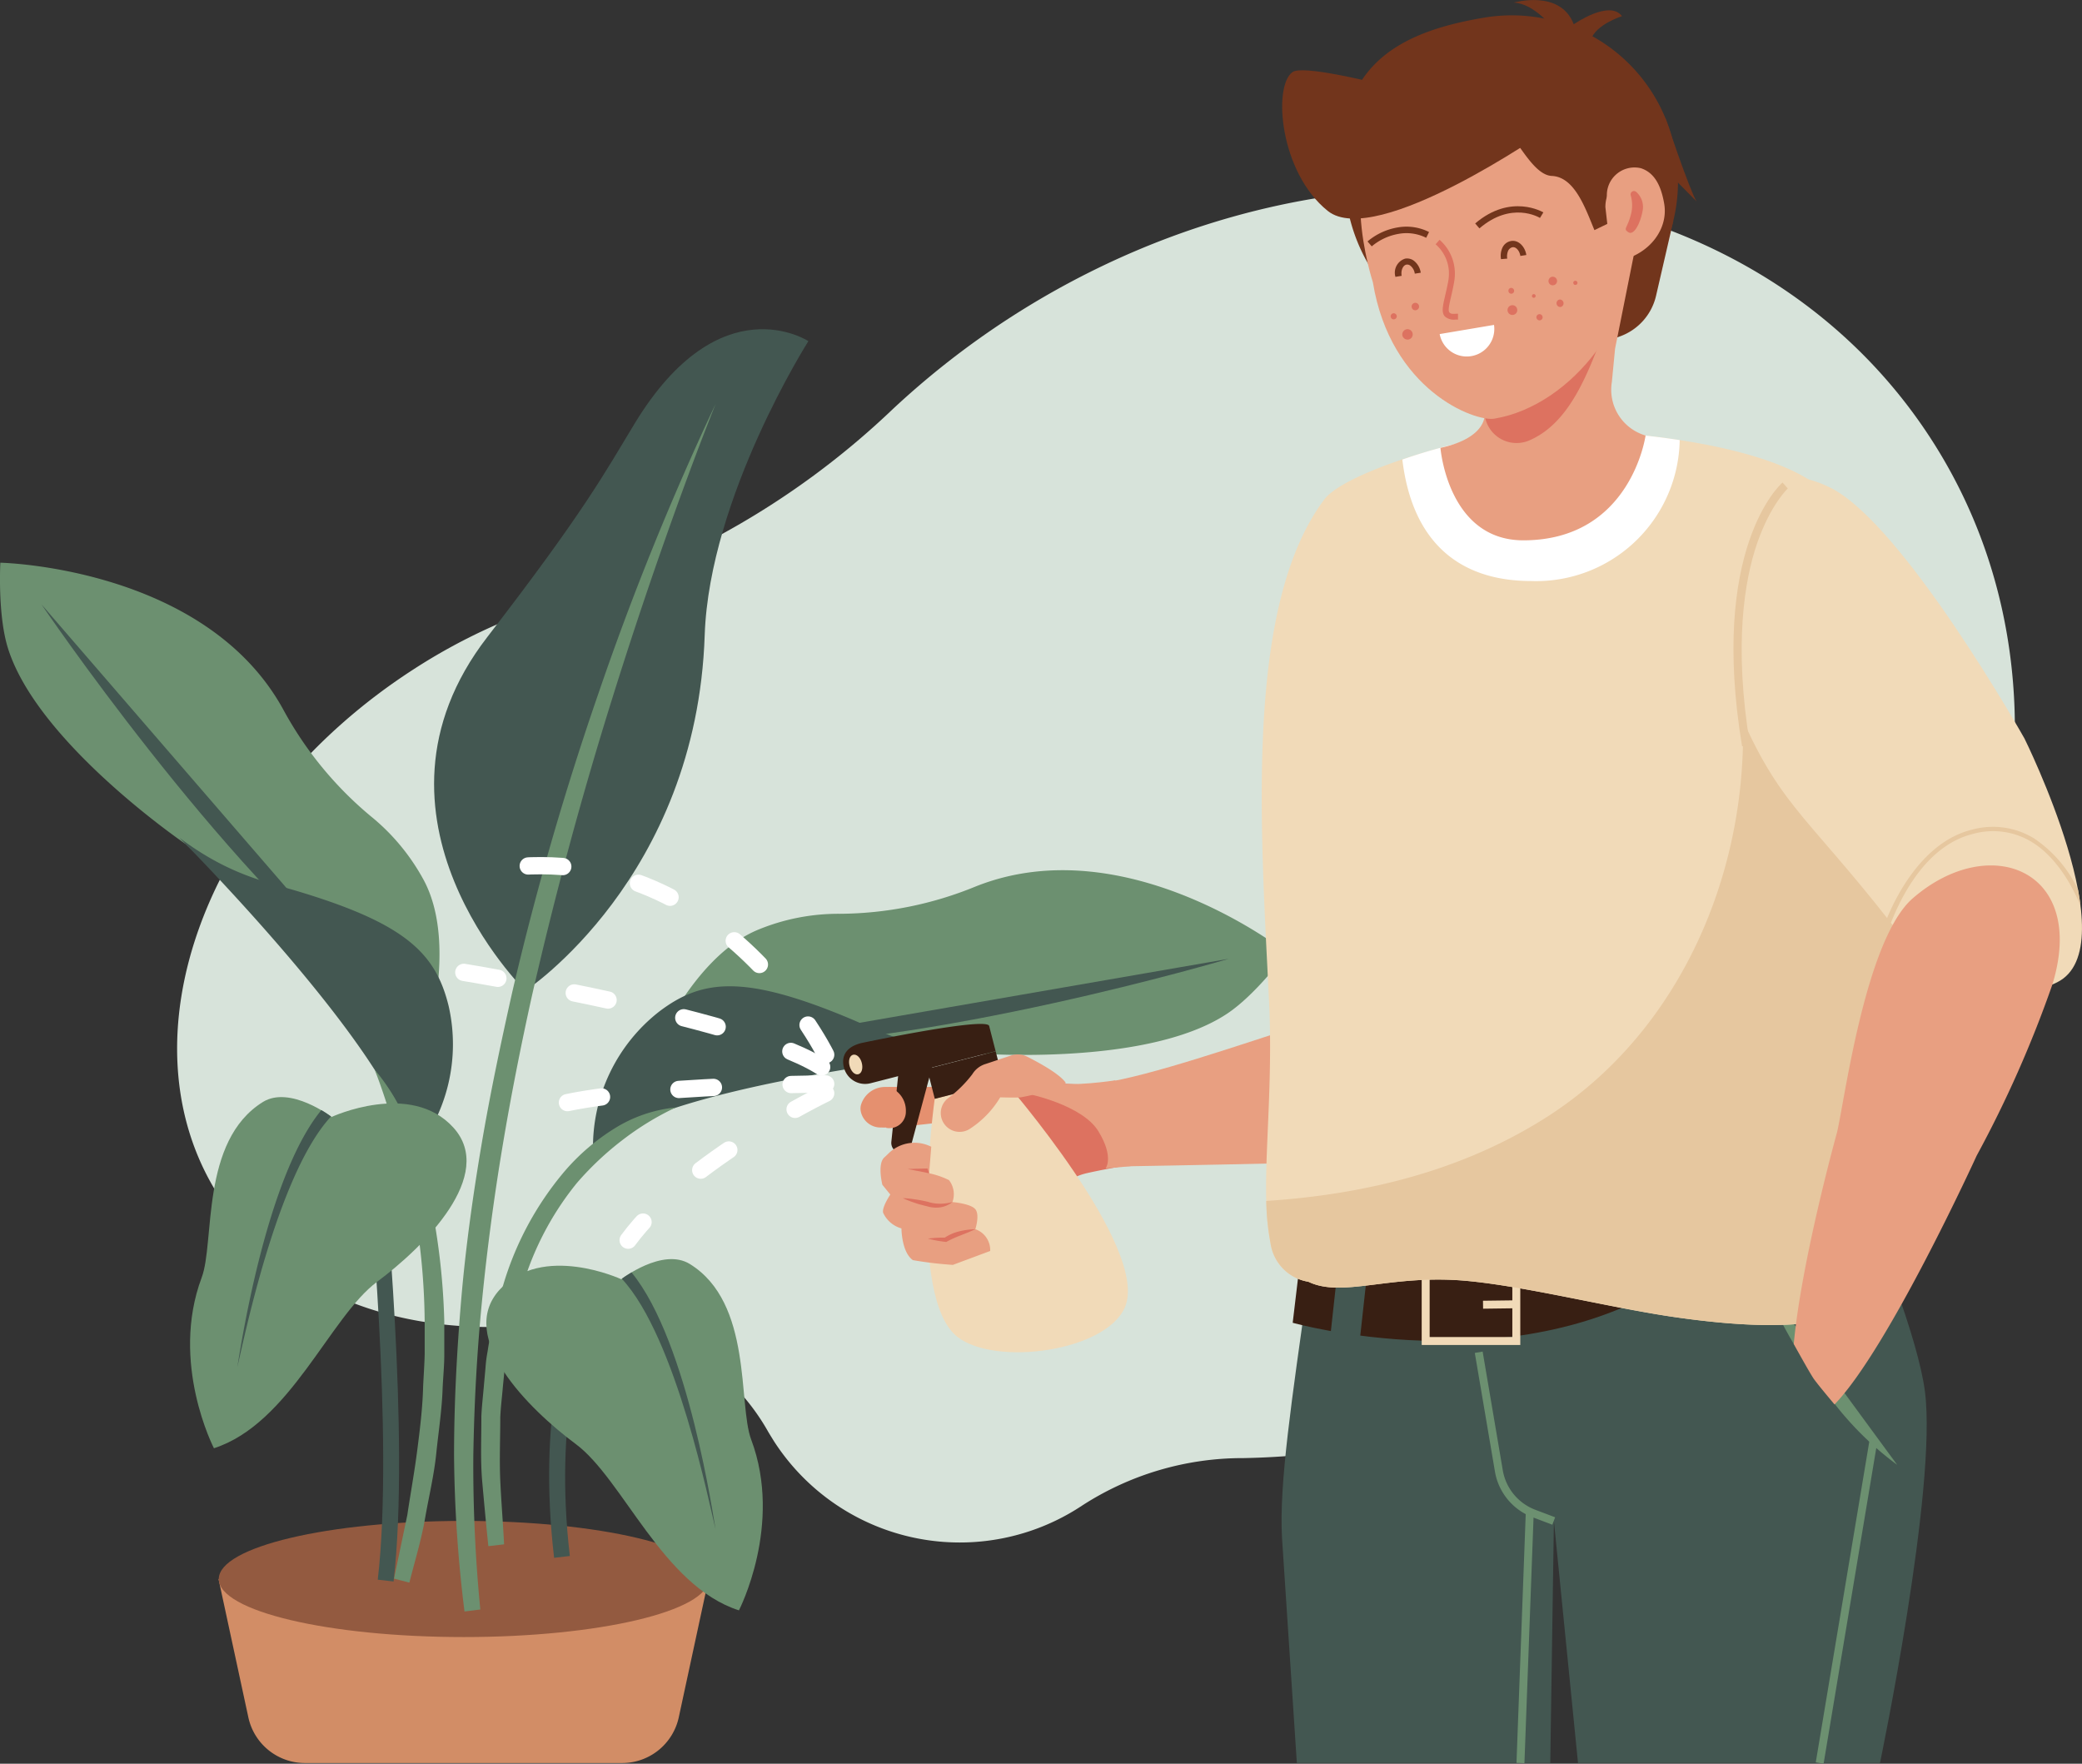
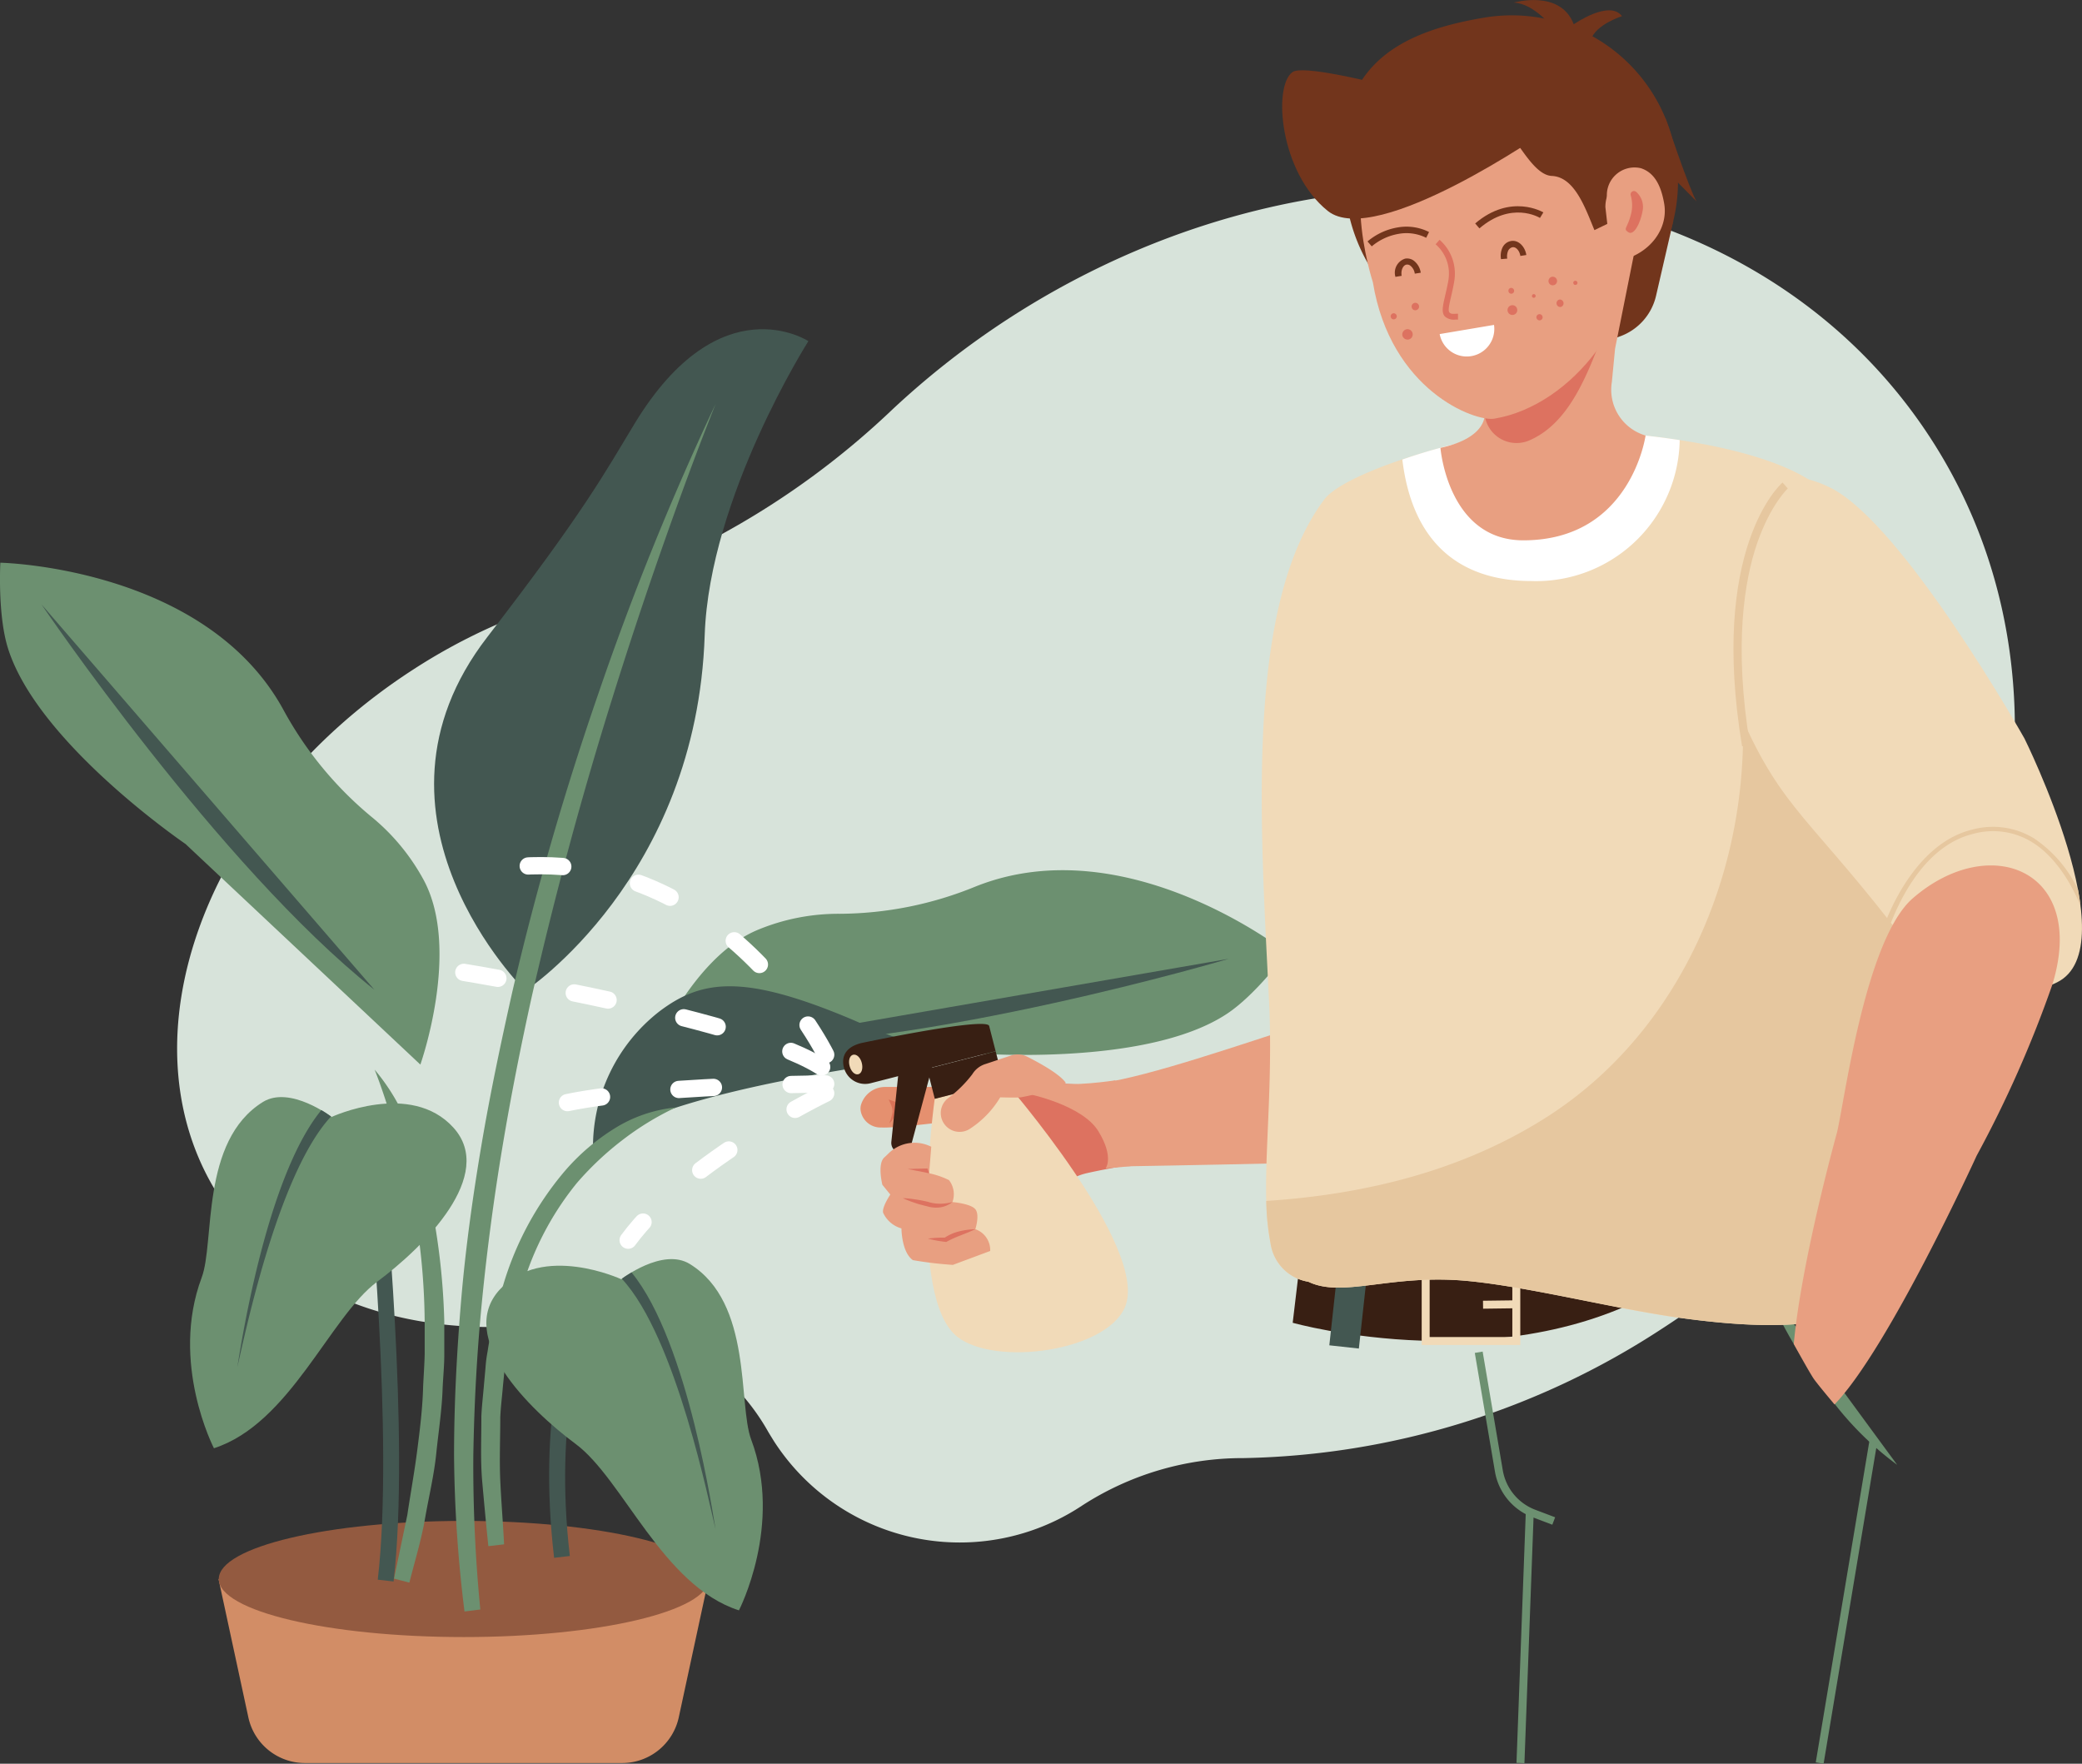
<svg xmlns="http://www.w3.org/2000/svg" id="OBJECTS" viewBox="0 0 240.96 204.11">
  <rect x="0" y="0" width="240.96" height="204.11" fill="#333333" stroke="none" />
  <defs>
    <style>.cls-1{fill:#d28d66;}.cls-2{fill:#935a40;}.cls-3{fill:#d7e3da;}.cls-4{fill:#435751;}.cls-5{fill:#6c9070;}.cls-17,.cls-6,.cls-8{fill:none;stroke-miterlimit:10;}.cls-6{stroke:#6c9070;}.cls-6,.cls-8{stroke-width:0.92px;}.cls-7{fill:#381f13;}.cls-8{stroke:#f1dab8;}.cls-9{fill:#e89f81;}.cls-10{fill:#72351c;}.cls-11{fill:#f1dab8;}.cls-12{fill:#e6c79f;}.cls-13{fill:#fff;}.cls-14{fill:#d87258;}.cls-15{fill:#dd7260;}.cls-16{fill:#e5906f;}.cls-17{stroke:#fff;stroke-linecap:round;stroke-width:2px;stroke-dasharray:4 9;}</style>
  </defs>
  <path class="cls-1" d="M302.72,241.43H266a6.7,6.7,0,0,1-6.56-5.3l-3.45-16h56.72l-3.45,16A6.71,6.71,0,0,1,302.72,241.43Z" transform="translate(-230.7 -37.4)" />
  <path class="cls-2" d="M312.74,220.13c0,3.71-12.7,6.72-28.36,6.72s-28.36-3-28.36-6.72,12.69-6.72,28.36-6.72S312.74,216.42,312.74,220.13Z" transform="translate(-230.7 -37.4)" />
  <path class="cls-3" d="M294.54,190.49a25.1,25.1,0,0,1,25.07,12.61c.22.37.45.74.68,1.11a25.59,25.59,0,0,0,35.64,7.43,34.19,34.19,0,0,1,18.71-5.5,91.45,91.45,0,0,0,48.45-15c38-24.54,52-70.63,31.1-102.94S385.61,49.63,347.58,74.17A97.23,97.23,0,0,0,334,84.77a93.86,93.86,0,0,1-37.84,22,67.15,67.15,0,0,0-17.6,8.09c-24.12,15.57-34.19,42.9-22.47,61.05C263.64,187.62,278.48,192.63,294.54,190.49Z" transform="translate(-230.7 -37.4)" />
  <path class="cls-4" d="M294.83,217.68c-1.95-16.63,1.67-26,1.82-26.4l1.71.68c0,.09-3.59,9.38-1.71,25.51Z" transform="translate(-230.7 -37.4)" />
  <path class="cls-5" d="M343.59,140a41.94,41.94,0,0,1-15.71,3.15,24.37,24.37,0,0,0-9.41,1.83c-8.47,3.47-13.26,16.76-13.26,16.76l37.2-2.51s20.71,1.86,30.31-4.52c3.39-2.25,6.9-7.06,6.9-7.06S361.07,133,343.59,140Z" transform="translate(-230.7 -37.4)" />
  <path class="cls-4" d="M291.5,152.07s-20.48-20.13-4.4-40.95c11.26-14.59,13.59-19,17.08-24.75,9.87-16.21,20.08-9.49,20.08-9.49s-11.45,18-12,34C311.34,139,291.5,152.07,291.5,152.07Z" transform="translate(-230.7 -37.4)" />
  <path class="cls-4" d="M307,154.46c5-3.8,9.92-4.25,22,.79,3.45,1.45,7.33,3.58,14.47,3.88,0,0-38.49,3.89-44.14,11.66v-.39A19.89,19.89,0,0,1,307,154.46Z" transform="translate(-230.7 -37.4)" />
  <path class="cls-5" d="M313.52,84.15c-2.22,5.58-4.28,11.2-6.26,16.85s-3.86,11.34-5.63,17q-5.37,17.13-9.36,34.62c-1.29,5.83-2.45,11.68-3.43,17.57S287.07,182,286.48,188s-.9,11.88-1,17.84a171,171,0,0,0,.81,17.82l-1.83.23a153.71,153.71,0,0,1-1.21-18.06c0-6,.32-12.06.83-18.06s1.35-12,2.35-17.91S288.69,158,290,152.15a345.75,345.75,0,0,1,10-34.62A327,327,0,0,1,313.52,84.15Z" transform="translate(-230.7 -37.4)" />
  <path class="cls-5" d="M308.92,165.56a33.49,33.49,0,0,0-6.24,3.82,35.28,35.28,0,0,0-5.22,4.93,34.38,34.38,0,0,0-6.52,12.76,56.45,56.45,0,0,0-1.61,7.09,11,11,0,0,0-.24,1.8l-.18,1.82c-.1,1.22-.26,2.43-.31,3.65,0,2.44-.11,4.89,0,7.33s.32,4.9.44,7.36l-1.82.21c-.26-2.49-.49-5-.71-7.47s-.09-5-.1-7.53c.05-1.26.21-2.51.31-3.76l.17-1.89a15,15,0,0,1,.24-1.87,48,48,0,0,1,1.72-7.39A36.27,36.27,0,0,1,296,173a24.93,24.93,0,0,1,5.81-5A16.45,16.45,0,0,1,308.92,165.56Z" transform="translate(-230.7 -37.4)" />
  <path class="cls-4" d="M372.9,148.36s-35.14,10.42-58.09,10.07" transform="translate(-230.7 -37.4)" />
  <path class="cls-5" d="M263.45,119.45a42.25,42.25,0,0,0,10.15,12.4,24.54,24.54,0,0,1,6.13,7.38c4.34,8.05-.38,21.37-.38,21.37l-27.18-25.53S235,123.38,231.6,112.35c-1.19-3.88-.86-9.83-.86-9.83S254.38,103,263.45,119.45Z" transform="translate(-230.7 -37.4)" />
-   <path class="cls-4" d="M282.63,153.85c-1.49-6.13-5-9.57-17.51-13.32-3.59-1.08-7.94-1.88-13.65-6.18,0,0,27.3,27.41,26.74,37l.25-.3A19.92,19.92,0,0,0,282.63,153.85Z" transform="translate(-230.7 -37.4)" />
  <path class="cls-5" d="M274.06,161.19a23.43,23.43,0,0,1,3.92,6.59,43,43,0,0,1,2.28,7.34,79.65,79.65,0,0,1,1.86,15.21l0,3.84c0,1.27-.13,2.55-.19,3.82-.08,2.56-.48,5.08-.74,7.62s-.86,5-1.3,7.53-1.19,4.94-1.81,7.41l-1.78-.46,1.54-7.36c.37-2.48.82-4.94,1.14-7.42s.63-5,.69-7.45c.06-1.25.15-2.5.18-3.74v-3.74a78.57,78.57,0,0,0-1.53-14.84c-.54-2.43-1.16-4.84-1.88-7.22S275,163.57,274.06,161.19Z" transform="translate(-230.7 -37.4)" />
  <path class="cls-4" d="M235.49,107.33s20.57,30.33,38.54,44.61" transform="translate(-230.7 -37.4)" />
  <path class="cls-5" d="M302.6,185.44s-9.15-4.24-14.1,1.24,3.36,13.77,8.83,17.83,10.06,16.42,18.89,19.25c0,0,5.12-9.89,1.42-19.76-1.54-4.08.19-15.82-7.1-20.32C307.39,181.73,302.6,185.44,302.6,185.44Z" transform="translate(-230.7 -37.4)" />
  <path class="cls-4" d="M303.79,184.65c-.57.34-1,.63-1.12.74,6.32,6.8,10.18,26.38,10.85,29C313.32,213.47,310.41,192.71,303.79,184.65Z" transform="translate(-230.7 -37.4)" />
  <path class="cls-4" d="M276.25,220.42l-1.83-.21c1.91-16.31-1.13-47-1.16-47.28l1.83-.18C275.12,173.06,278.18,203.92,276.25,220.42Z" transform="translate(-230.7 -37.4)" />
  <path class="cls-5" d="M269.08,166.66s9.15-4.24,14.1,1.24-3.36,13.77-8.83,17.83S264.28,202.15,255.46,205c0,0-5.12-9.88-1.42-19.75,1.54-4.08-.19-15.82,7.1-20.33C264.28,163,269.08,166.66,269.08,166.66Z" transform="translate(-230.7 -37.4)" />
  <path class="cls-4" d="M267.89,165.87a11.66,11.66,0,0,1,1.12.74c-6.32,6.8-10.18,26.37-10.85,29C258.36,194.69,261.27,173.93,267.89,165.87Z" transform="translate(-230.7 -37.4)" />
-   <path class="cls-4" d="M435.92,153.16s16,33.28,17.56,45.26c1.45,11.19-5.2,43-5.2,43H413.33l-2.79-28-.42,28H380.79l-1.72-26.11c-.34-6.27,1.14-15.94,3.05-29.59Z" transform="translate(-230.7 -37.4)" />
  <line class="cls-6" x1="177.05" y1="174.93" x2="175.97" y2="204.03" />
  <path class="cls-6" d="M401.84,193.89l2.33,13.73a6.42,6.42,0,0,0,4,4.91l2.35.89" transform="translate(-230.7 -37.4)" />
  <path class="cls-7" d="M380.31,190.48s25.31,7.14,44.06-4.85v-7.87l-43,3.83Z" transform="translate(-230.7 -37.4)" />
  <rect class="cls-8" x="165" y="146.79" width="10.49" height="8.4" />
  <rect class="cls-4" x="385.09" y="183.4" width="3.44" height="9.88" transform="translate(-207.87 -78.43) rotate(6.26)" />
  <path class="cls-9" d="M360.09,172.39s37.44-.6,43.91-1.28c16.77-1.75,12.23-20.61-1.48-20.61-8.57,0-37.45,12.17-46,12.38Z" transform="translate(-230.7 -37.4)" />
  <path class="cls-5" d="M434.65,185.63a61.07,61.07,0,0,0,8.83,14.8,37,37,0,0,0,6.79,6.49Z" transform="translate(-230.7 -37.4)" />
  <line class="cls-6" x1="216.85" y1="166.58" x2="210.6" y2="204.03" />
  <path class="cls-10" d="M424.64,55.24a19.24,19.24,0,0,1-15.81,22.15c-10.48,1.76-20.12-5.37-22.15-15.8-3.11-16,5.32-20.4,15.8-22.15A19.25,19.25,0,0,1,424.64,55.24Z" transform="translate(-230.7 -37.4)" />
  <path class="cls-11" d="M382.12,185.73a5.26,5.26,0,0,1-4.38-4.49c-1.33-6.51.43-16.05-.18-28.23-1-20.36-2.77-45.56,6.4-57.8,2.41-3.23,16.79-7.56,24.34-7.93,9-.43,31,1.48,34.93,8.73,1.83,3.36,12.48,60.36,9.07,76.15C450,183,453.69,193.89,425.06,189.9c-7.42-1-17.47-3.61-24.63-4.27C391.62,184.82,386.09,187.65,382.12,185.73Z" transform="translate(-230.7 -37.4)" />
  <path class="cls-12" d="M445.52,105.23a7.63,7.63,0,0,1-1.21.12,96.61,96.61,0,0,0-14.12,1.27c6.43,21.75-1.12,47.81-20.63,60.15-9.66,6.12-20.88,8.87-32.31,9.61a28.53,28.53,0,0,0,.49,4.86,5.26,5.26,0,0,0,4.38,4.49c4,1.92,9.5-.91,18.31-.1,7.16.66,17.21,3.23,24.63,4.27,28.63,4,24.9-6.92,27.24-17.74C455,159.9,449.12,122.77,445.52,105.23Z" transform="translate(-230.7 -37.4)" />
  <path class="cls-13" d="M408.3,87.28A63.94,63.94,0,0,0,393,90.58c1.18,9.84,6.87,14.06,14.91,14.06a16.61,16.61,0,0,0,17.19-16.31A93.22,93.22,0,0,0,408.3,87.28Z" transform="translate(-230.7 -37.4)" />
  <path class="cls-10" d="M424.37,62.93l-2,8.67a6.57,6.57,0,0,1-4.16,4.72l-5.55,2Z" transform="translate(-230.7 -37.4)" />
  <path class="cls-14" d="M407.86,97.23s1.39-3.09,2.69-2.73a66.62,66.62,0,0,0,7.1.6s-5.9.51-6.88,1.34S407.5,97.94,407.86,97.23Z" transform="translate(-230.7 -37.4)" />
  <path class="cls-9" d="M397.41,89.23c5.44-1.18,5.11-3.89,5.11-3.9l4-11.87,13.36-7-2.26,11.29s-.19,2-.37,3.84a5.52,5.52,0,0,0,3.9,6.21S419.48,99.93,407,99.93C398.26,99.93,397.41,89.23,397.41,89.23Z" transform="translate(-230.7 -37.4)" />
  <path class="cls-15" d="M402.52,85.33h0l4-11.85,2.07,0,6.94.16.68,2.39c-2,5.36-4.12,10.43-8.5,12.33A3.72,3.72,0,0,1,402.52,85.33Z" transform="translate(-230.7 -37.4)" />
  <path class="cls-9" d="M403.65,85.85c9.19-1.53,16.93-12.32,15.51-20.22,0,0-1.09-10.4-3.64-13.14-4.44-4.74-17.85-2.38-22.93-.29-7.79,3.19-3,17.87-3,17.87C391.64,82.59,401.4,86.23,403.65,85.85Z" transform="translate(-230.7 -37.4)" />
  <path class="cls-10" d="M413,45.37c-5.3-.73-23.64,2.94-23.64,2.94s5.1-.09,13.82,2.53c2.39.71,4.47,6.8,7.12,6.92s3.88,3.74,4.93,6.27l1.49-.72-.22-1.93a3.9,3.9,0,0,1,3.46-3.92h0S418.24,46.09,413,45.37Z" transform="translate(-230.7 -37.4)" />
  <path class="cls-10" d="M404.42,67.39a2.24,2.24,0,0,1,.17-1.34,1.35,1.35,0,0,1,1-.76c.8-.14,1.59.57,1.76,1.62l-.69.11c-.1-.63-.54-1.11-.95-1a.74.74,0,0,0-.46.39,1.65,1.65,0,0,0-.11.92Z" transform="translate(-230.7 -37.4)" />
  <path class="cls-10" d="M392.2,69.44a1.7,1.7,0,0,1,1.13-2.11,1.31,1.31,0,0,1,1,.24,2.15,2.15,0,0,1,.8,1.39l-.69.11a1.41,1.41,0,0,0-.52-.93.6.6,0,0,0-.43-.12c-.42.07-.68.67-.57,1.3Z" transform="translate(-230.7 -37.4)" />
  <path class="cls-10" d="M401.92,63.83l-.49-.57c4.13-3.53,7.85-1.3,7.89-1.28l-.39.64C408.79,62.54,405.62,60.66,401.92,63.83Z" transform="translate(-230.7 -37.4)" />
  <path class="cls-15" d="M399.19,74.38A1.56,1.56,0,0,1,397.9,74c-.39-.47-.22-1.19.05-2.37.11-.49.25-1.06.37-1.73a5.88,5.88,0,0,0,.07-.71,4.46,4.46,0,0,0-1.54-3.52l.46-.52a5.2,5.2,0,0,1,1.77,4A5.56,5.56,0,0,1,399,70c-.12.68-.25,1.27-.37,1.77-.2.87-.36,1.56-.19,1.77s.32.19,1,.16l0,.69Z" transform="translate(-230.7 -37.4)" />
  <path class="cls-10" d="M389.46,65.91l-.49-.57a7.26,7.26,0,0,1,3.49-1.62,5.82,5.82,0,0,1,3.63.53l-.33.67a5.09,5.09,0,0,0-3.17-.46A6.51,6.51,0,0,0,389.46,65.91Z" transform="translate(-230.7 -37.4)" />
  <path class="cls-15" d="M409.92,70a.49.49,0,0,0,.57.41.5.5,0,0,0,.41-.57.5.5,0,0,0-.57-.41A.5.5,0,0,0,409.92,70Z" transform="translate(-230.7 -37.4)" />
  <path class="cls-15" d="M408,71.69a.21.21,0,0,0,.25.17.21.21,0,0,0-.07-.42A.22.22,0,0,0,408,71.69Z" transform="translate(-230.7 -37.4)" />
  <path class="cls-15" d="M410.85,72.56a.43.43,0,0,0,.5.36.44.44,0,0,0-.14-.86A.43.43,0,0,0,410.85,72.56Z" transform="translate(-230.7 -37.4)" />
  <path class="cls-15" d="M412.79,70.17a.23.23,0,0,0,.27.2.23.23,0,0,0,.2-.28.23.23,0,0,0-.28-.19A.22.22,0,0,0,412.79,70.17Z" transform="translate(-230.7 -37.4)" />
  <path class="cls-15" d="M408.52,74.17a.37.37,0,0,0,.42.3.36.36,0,1,0-.42-.3Z" transform="translate(-230.7 -37.4)" />
  <path class="cls-15" d="M405.28,71.1a.33.33,0,1,0,.65-.11.34.34,0,0,0-.38-.27A.33.33,0,0,0,405.28,71.1Z" transform="translate(-230.7 -37.4)" />
  <path class="cls-15" d="M406.29,73.19a.55.55,0,0,0-.65-.46.56.56,0,0,0,.19,1.11A.55.55,0,0,0,406.29,73.19Z" transform="translate(-230.7 -37.4)" />
  <path class="cls-15" d="M394.08,72.94a.42.42,0,0,0,.49.36.43.43,0,1,0-.49-.36Z" transform="translate(-230.7 -37.4)" />
  <path class="cls-15" d="M394.19,76a.61.61,0,0,0-.69-.5.62.62,0,0,0-.5.7.61.61,0,0,0,.7.49A.59.59,0,0,0,394.19,76Z" transform="translate(-230.7 -37.4)" />
  <path class="cls-15" d="M391.66,74.07a.34.34,0,0,0,.4.28.35.35,0,0,0,.29-.4.35.35,0,0,0-.41-.29A.34.34,0,0,0,391.66,74.07Z" transform="translate(-230.7 -37.4)" />
  <path class="cls-13" d="M403.61,75a3.19,3.19,0,0,1-6.29,1.06Z" transform="translate(-230.7 -37.4)" />
  <path class="cls-10" d="M409.71,52.5s-19.77,13.77-25.34,9.31S378,47.36,380.29,45.74,409.71,52.5,409.71,52.5Z" transform="translate(-230.7 -37.4)" />
  <path class="cls-10" d="M423.44,51.05s2.85,8.49,3.61,9.66l-4.57-4.63Z" transform="translate(-230.7 -37.4)" />
  <path class="cls-9" d="M423.31,61c.48,2.88-1.67,5.79-5.1,6.54l-1.46-6.84a3.2,3.2,0,0,1,3.87-3.83C421.91,57.3,422.88,58.44,423.31,61Z" transform="translate(-230.7 -37.4)" />
  <path class="cls-15" d="M419.43,60a.39.39,0,0,1,.65-.38,2.31,2.31,0,0,1,.73,2.16c-.25,1.42-1,2.93-1.66,2.49s-.06-.42.36-2.28A4.21,4.21,0,0,0,419.43,60Z" transform="translate(-230.7 -37.4)" />
  <path class="cls-10" d="M410.41,40.61s-2.16-2.81-4.51-2.91c0,0,5.38-1.57,6.94,2.51,0,0,4.13-2.89,5.58-.94,0,0-3,.95-3.57,2.67S411.37,42.63,410.41,40.61Z" transform="translate(-230.7 -37.4)" />
  <path class="cls-11" d="M465,122.86s-13.94-24.74-22.42-29C430.1,87.61,425.49,106,433,122c4.77,10.14,8.45,11,21,28.08,3.95,5.4,13.37,1.74,14.78,1C477,147,465,122.86,465,122.86Z" transform="translate(-230.7 -37.4)" />
  <path class="cls-12" d="M432.32,123.78C428.55,101,436.64,93.55,437,93.24l.61.69s-2,1.85-3.57,6.4c-1.43,4.21-2.72,11.67-.8,23.3Z" transform="translate(-230.7 -37.4)" />
  <path class="cls-12" d="M471.2,140.36a14.69,14.69,0,0,0-5.08-5.93,9.15,9.15,0,0,0-7.26-1c-5.18,1.31-8.37,6.78-9.84,10.41.11.17.4.2.52.37,1.39-3.54,4.32-9,9.45-10.29a8.64,8.64,0,0,1,6.86.92c2.8,1.72,4.6,4.9,5.64,7.37C471.41,141.62,471.32,141,471.2,140.36Z" transform="translate(-230.7 -37.4)" />
  <path class="cls-9" d="M452.06,141.37c-5.49,4.79-7.89,23.52-8.76,27.11,0,0-4.1,14.72-5,24.45,0,0,1.64,3,2.29,4,.55.78,2.43,3,2.43,3,6.26-6.47,16.45-28.79,16.45-28.79a133.64,133.64,0,0,0,8.75-19.77C472.32,138.09,461,133.59,452.06,141.37Z" transform="translate(-230.7 -37.4)" />
  <path class="cls-15" d="M337.06,163.83a54.15,54.15,0,0,1,5.14-2c.52,0,11.89,1,11.89,1l2.44.11s7.5,4.89,3.56,9.51c0,0-2,.35-3.62.72a6.64,6.64,0,0,0-2.67,1.29l-.14.12a2.81,2.81,0,0,1-1.36.58l-1.7.24S337.35,167.45,337.06,163.83Z" transform="translate(-230.7 -37.4)" />
  <path class="cls-16" d="M350.29,166.85a6.47,6.47,0,0,0-2.06,1.49,2.63,2.63,0,0,0-2.23-1.28,9.5,9.5,0,0,0-2.05,1.28l-5.41-5.15H333.2a2.91,2.91,0,0,0-2.83,2,1.6,1.6,0,0,0-.05.81,2.33,2.33,0,0,0,2.4,1.88c1.28.09,6.17-.51,6.17-.51s.26,2.74.34,3.86,2.32,2.14,2.32,2.14H343s.52,1.71,1.12,2a3.31,3.31,0,0,0,2.74-.51s1.9,1.51,3.43,1.31Z" transform="translate(-230.7 -37.4)" />
  <path class="cls-14" d="M334.29,164.9c.18.23.09.17.16.43a1.56,1.56,0,0,1,0,.83,3,3,0,0,1-.83,1.24,6.74,6.74,0,0,0,.38-1.33,1.77,1.77,0,0,0-.09-.59c-.06-.19-.28-.66-.36-.84Z" transform="translate(-230.7 -37.4)" />
  <polygon class="cls-14" points="113.25 130.94 111.29 132.58 112.69 130.74 113.25 130.94" />
  <path class="cls-14" d="M348.23,168.34a2.91,2.91,0,0,1-.4,1.46,3.43,3.43,0,0,1-1,1.13c-.39.3-.79.59-1.2.86a14.87,14.87,0,0,1-1.29.74,10.43,10.43,0,0,1,1-1.06c.36-.34.75-.64,1.13-.95a4.63,4.63,0,0,0,1-.94A5.4,5.4,0,0,0,348.23,168.34Z" transform="translate(-230.7 -37.4)" />
  <path class="cls-14" d="M352.34,168.26c-.14.6-.33,1.17-.5,1.74a12.47,12.47,0,0,0-.45,1.69v.09l-.05.05a11.66,11.66,0,0,1-1.59,1.38,13.16,13.16,0,0,1,1.23-1.7l-.06.14a5.71,5.71,0,0,1,.5-1.81A8.62,8.62,0,0,1,352.34,168.26Z" transform="translate(-230.7 -37.4)" />
  <path class="cls-9" d="M349.74,164s6.22,1.27,8.08,4.31.83,4.31.83,4.31l2.89-.26s1.45-6.52-1.79-9.93c0,0-5.33.8-6.83.21S347.31,163.35,349.74,164Z" transform="translate(-230.7 -37.4)" />
  <line class="cls-8" x1="171.64" y1="150.99" x2="175.49" y2="150.94" />
  <path class="cls-11" d="M360.88,188.71c-2.25,5.1-14.92,6.81-19.34,3.43-5.9-4.52-2.66-27.59-2.66-27.59l8.06-2.07S363.88,181.92,360.88,188.71Z" transform="translate(-230.7 -37.4)" />
  <rect class="cls-7" x="338.31" y="160.01" width="8.19" height="3.58" transform="translate(-260.15 52.72) rotate(-14.38)" />
  <path class="cls-7" d="M345.93,159.05l-14.48,3.71a2.53,2.53,0,0,1-3.08-1.82h0c-.34-1.35.27-2.5,2.3-2.89,0,0,14.23-3,14.51-1.92Z" transform="translate(-230.7 -37.4)" />
  <path class="cls-7" d="M335.27,170.82a1.39,1.39,0,0,1-.41,0,1.17,1.17,0,0,1-1-1.28l1.08-10.48a1.17,1.17,0,0,1,1.28-1c.64.07,2.81.77,2.74,1.41l-2.78,10.35A1.16,1.16,0,0,1,335.27,170.82Z" transform="translate(-230.7 -37.4)" />
  <path class="cls-9" d="M344.77,160.53l3-1a2.44,2.44,0,0,1,1.8.15c1.34.68,3.79,2,4.49,3.05a20.42,20.42,0,0,1-5.23,1.66c-.59.06-2.37,0-2.37,0A11.17,11.17,0,0,1,343,168a2.18,2.18,0,0,1-3.42-1.79h0a2.17,2.17,0,0,1,.82-1.7,14.14,14.14,0,0,0,2.83-2.79A2.71,2.71,0,0,1,344.77,160.53Z" transform="translate(-230.7 -37.4)" />
-   <path class="cls-16" d="M333.54,163.19a2.86,2.86,0,0,1,2,2.83,1.9,1.9,0,0,1-2.28,1.9Z" transform="translate(-230.7 -37.4)" />
  <path class="cls-9" d="M343.58,179.65s.54-1.65,0-2.31-2.65-.83-2.65-.83a2.65,2.65,0,0,0-.4-2.54,9.52,9.52,0,0,0-2.3-.79l.25-3.07,0,0a4.28,4.28,0,0,0-4.88.71c-.22.21-.41.4-.57.54-.81.77-.21,3.15-.21,3.15l.92,1.13s-1,1.48-.83,2.11a3.32,3.32,0,0,0,2.12,1.81s0,2.73,1.32,3.67a43.69,43.69,0,0,0,4.63.55l4.32-1.61A2.56,2.56,0,0,0,343.58,179.65Z" transform="translate(-230.7 -37.4)" />
  <polygon class="cls-15" points="107.54 135.78 105.03 135.28 107.34 135.22 107.54 135.78" />
  <path class="cls-15" d="M340.93,176.51a3,3,0,0,1-1.39.61A3.56,3.56,0,0,1,338,177c-.48-.12-1-.24-1.42-.4a11.75,11.75,0,0,1-1.39-.54,10.45,10.45,0,0,1,1.48.15c.49.07,1,.17,1.45.28a4.39,4.39,0,0,0,1.37.21A5.5,5.5,0,0,0,340.93,176.51Z" transform="translate(-230.7 -37.4)" />
  <path class="cls-15" d="M343.58,179.65c-.56.27-1.12.48-1.68.71a12,12,0,0,0-1.58.71l-.09.05h-.07a13.67,13.67,0,0,1-2.07-.38,13.44,13.44,0,0,1,2.1-.11l-.15,0a5.31,5.31,0,0,1,1.72-.74A8.62,8.62,0,0,1,343.58,179.65Z" transform="translate(-230.7 -37.4)" />
  <path class="cls-11" d="M330.44,160.41c.16.62,0,1.21-.41,1.31s-.83-.33-1-.95,0-1.22.41-1.31S330.28,159.78,330.44,160.41Z" transform="translate(-230.7 -37.4)" />
  <path class="cls-17" d="M326.26,159.46S312.28,131,283.15,139" transform="translate(-230.7 -37.4)" />
  <path class="cls-17" d="M284.38,149.93s33.93,5.51,41.88,11.26" transform="translate(-230.7 -37.4)" />
  <path class="cls-17" d="M326.26,162.84S300,163,292.88,166" transform="translate(-230.7 -37.4)" />
  <path class="cls-17" d="M326.26,163.92s-16,7.71-22.86,17" transform="translate(-230.7 -37.4)" />
</svg>